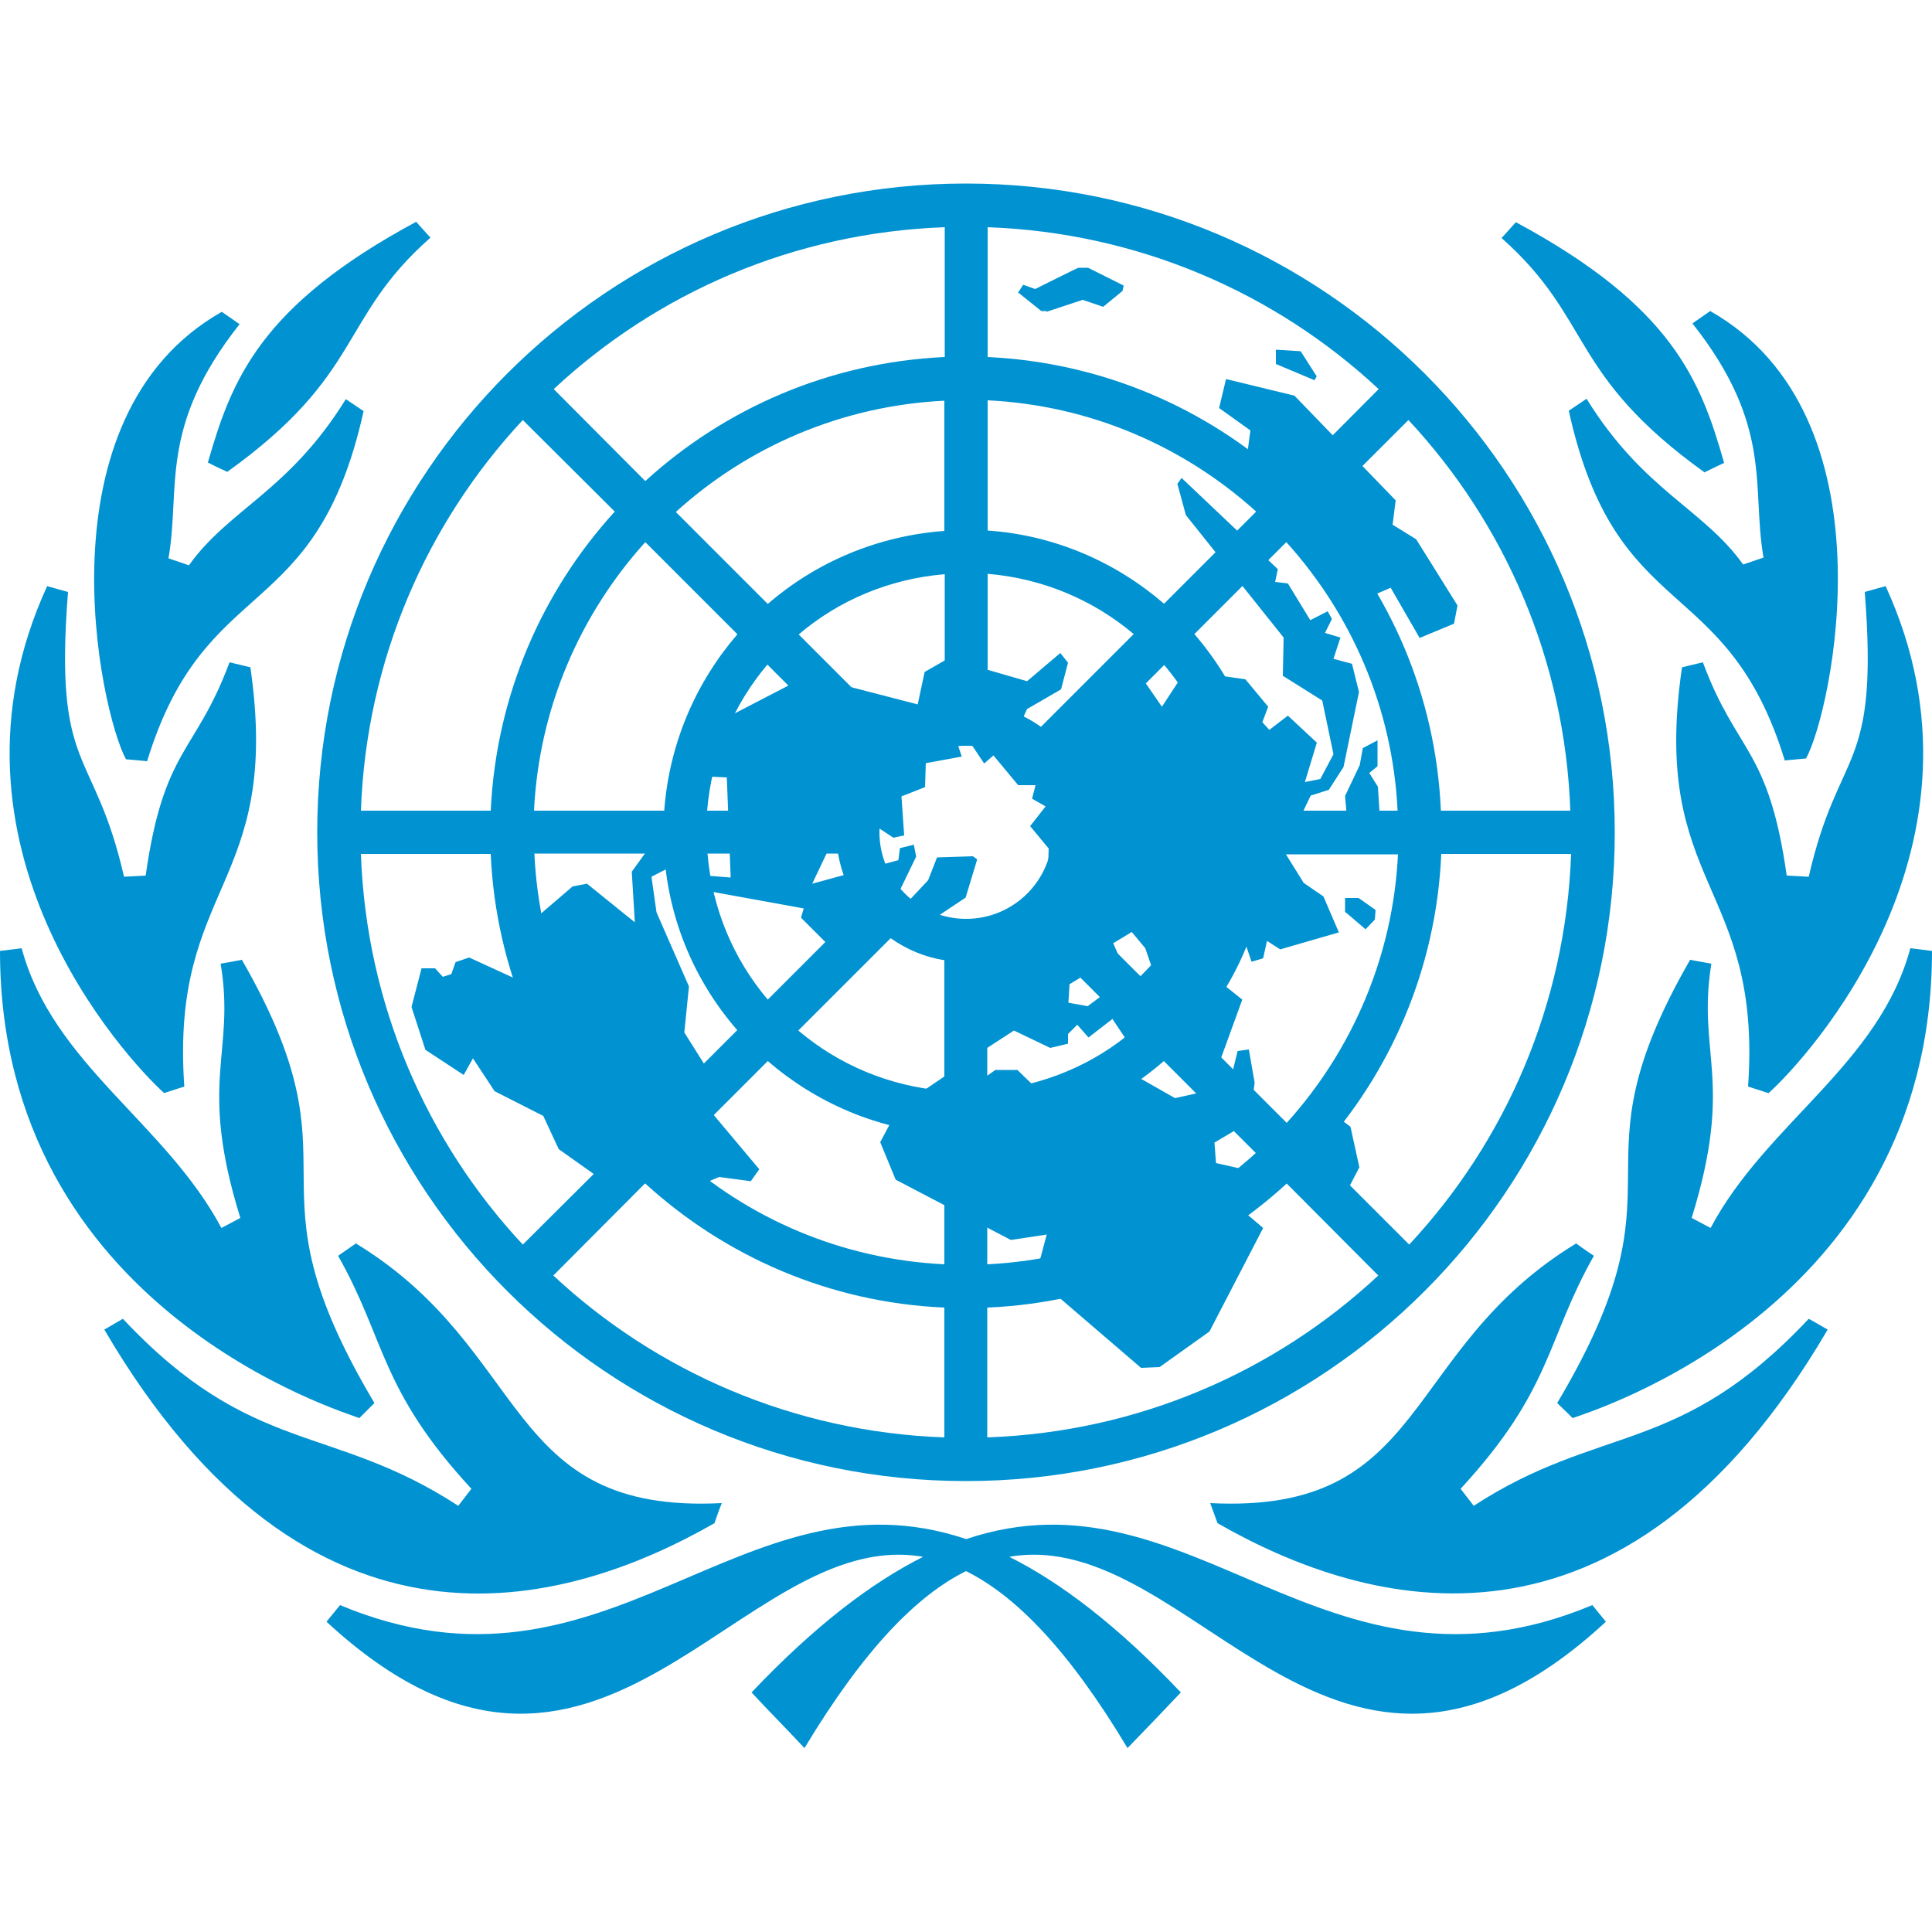
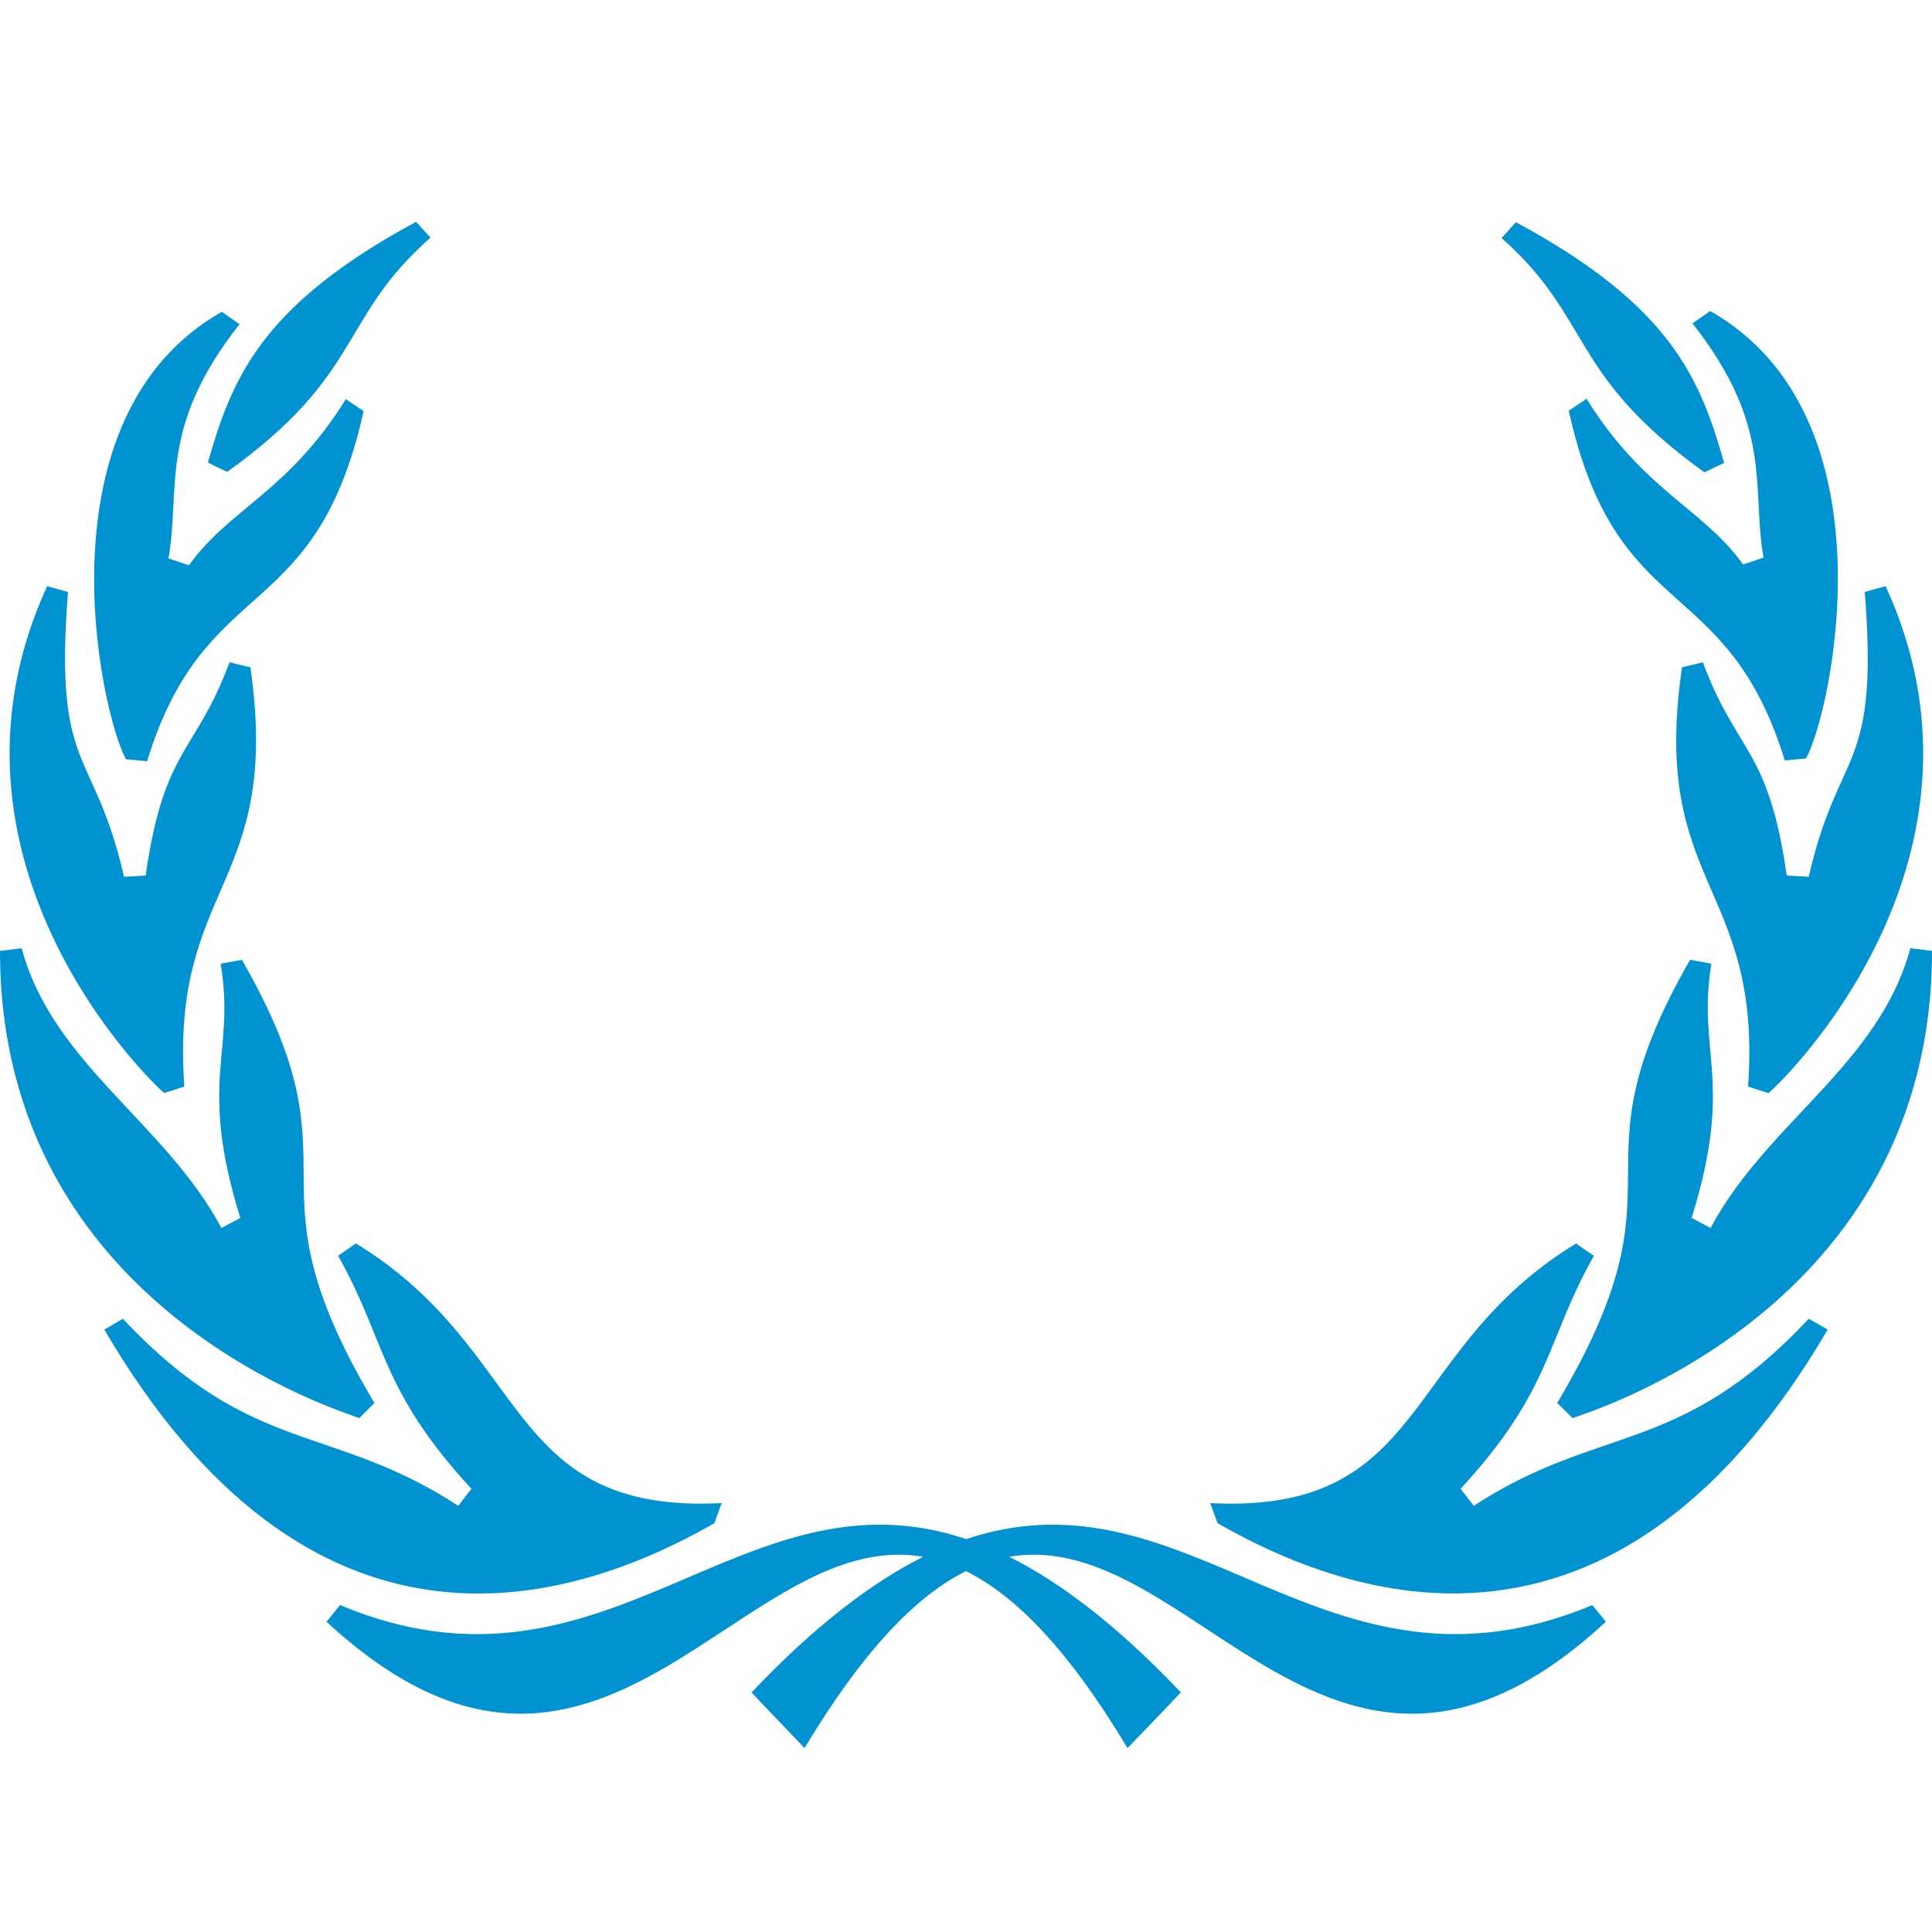
<svg xmlns="http://www.w3.org/2000/svg" id="Layer_1" data-name="Layer 1" version="1.1" viewBox="0 0 500 500">
  <defs>
    <style>
      .cls-1 {
        fill: #0092d1;
        stroke-width: 0px;
      }

      .cls-2 {
        isolation: isolate;
      }
    </style>
  </defs>
  <g class="cls-2">
    <g id="Layer_1-2" data-name="Layer 1">
      <g>
        <path class="cls-1" d="M468,226.9l-5.6-.3c-4.7-33.2-12.9-31.5-21.7-55.2l-5.4,1.3c-8.3,56.9,20.8,55.9,17.1,108.5l5.3,1.7c10-9,61-64.3,30.3-131.2-2.1.6-3.4.9-5.4,1.5,3.7,47.3-6.7,39.6-14.5,73.7M437.4,248.4c-32.4,56.3,1,55.2-34.4,114.7,1.9,1.8,4,3.9,4,3.9,3.6-1.4,93-28.1,93-120.9l-5.6-.7c-8.1,30.1-37.3,45.3-51.7,72.4l-4.9-2.6c11.1-35.8,1.3-42.4,5.1-65.8-1.8-.3-5.5-1-5.5-1M441.2,122.2c2.6-1.3,5-2.4,5-2.4-6.1-21.4-13.4-40.5-53.9-62.3-1.3,1.5-3.7,4.1-3.7,4.1,23.8,21.1,17.1,35.2,52.6,60.7M451.2,146.2c-10.4-14.6-25.8-19.1-40.6-43l-4.6,3.1c12.3,55.8,40.8,41.4,55.9,90.5,3-.3,5.5-.5,5.5-.5,6.7-12.2,23.2-88.6-24.8-115.8l-4.6,3.2c21.1,26.7,15.2,42.4,18.4,60.6,0,0-5.3,1.8-5.3,1.8ZM381.4,389.7l-3.4-4.4c23.8-25.8,22.1-38.4,34.5-60.3,0,0-3-2-4.6-3.2-45.6,27.8-37.9,70.1-94.7,67.2.8,2.2,1.9,5.2,1.9,5.2,38.9,22.3,104.8,40.5,157.9-50.1-2.2-1.3-4.9-2.8-4.9-2.8-33.5,35.7-53.8,27-86.7,48.4M250,398.3c-58.5-19.6-92.6,46.1-162,17.1l-3.5,4.3c70.5,65.2,106.6-25.1,154.4-16.8-13.3,6.7-27.9,17.7-44.4,35.1,5.2,5.6,7.8,8.1,13.7,14.4,15.4-25.6,29.1-39.5,41.8-45.8,12.7,6.3,26.4,20.1,41.8,45.8,6-6.2,8.5-8.8,13.8-14.4-16.5-17.4-31.2-28.5-44.4-35.1,47.9-8.3,84,82,154.4,16.8l-3.5-4.3c-69.4,29-103.5-36.7-162-17.1M184.9,394.2s1-3,1.9-5.2c-56.8,2.9-49.1-39.4-94.7-67.2-1.7,1.2-4.6,3.2-4.6,3.2,12.4,21.9,10.7,34.5,34.5,60.3l-3.4,4.4c-33-21.5-53.3-12.7-86.8-48.4,0,0-2.6,1.5-4.8,2.8,53.1,90.7,118.9,72.4,157.9,50.1M42.4,282.9l5.3-1.7c-3.7-52.7,25.3-51.6,17.1-108.5l-5.4-1.3c-8.8,23.7-17,22-21.7,55.2l-5.6.3c-7.8-34-18.2-26.4-14.5-73.7-2.1-.6-3.2-.9-5.4-1.5-30.7,66.9,20.3,122.2,30.3,131.2M58.7,122.2c35.6-25.5,28.8-39.6,52.7-60.7,0,0-2.4-2.6-3.7-4.1-40.5,21.8-47.8,41-53.9,62.3,0,0,2.3,1.2,5,2.4M93,367s2.1-2.1,3.9-3.9c-35.4-59.5-2-58.5-34.3-114.7,0,0-3.7.7-5.5,1,3.9,23.4-6,30.1,5.1,65.8l-4.9,2.6c-14.5-27.2-43.6-42.4-51.7-72.4l-5.6.7c0,92.9,89.4,119.4,93,120.9M38.1,196.9c15.1-49.1,43.6-34.7,56-90.5l-4.6-3.1c-14.8,23.9-30.2,28.4-40.6,43l-5.3-1.8c3.2-18.2-2.7-33.9,18.4-60.6l-4.6-3.2c-48,27.2-31.5,103.5-24.8,115.8,0,0,2.5.2,5.5.5" />
-         <path class="cls-1" d="M250,47.5c-92.7,0-167.9,75.1-167.9,167.9s75.2,167.9,167.9,167.9,167.9-75.2,167.9-167.9S342.7,47.5,250,47.5M406.5,209.8h-33.6c-1.3-29.8-13.2-56.8-32.1-77.4l23.7-23.7c24.9,26.7,40.5,62.1,41.9,101.1M333,124.5c-20.6-18.8-47.6-30.7-77.4-32.1v-33.6c39,1.4,74.5,17,101.2,41.9l-23.7,23.8h0ZM272.4,215.4c0,12.4-10,22.4-22.4,22.4s-22.4-10.1-22.4-22.4,10-22.4,22.4-22.4,22.4,10,22.4,22.4M244.4,182.3c-5.1.9-9.8,2.9-13.8,5.8l-23.9-23.9c10.3-8.8,23.4-14.4,37.8-15.6v33.8h0ZM230.5,242.8c4.1,2.9,8.8,4.9,13.9,5.7v33.8c-14.4-1.2-27.4-6.8-37.8-15.6l23.9-23.9h0ZM255.6,248.5c5.1-.8,9.8-2.8,13.8-5.7l23.9,23.9c-10.3,8.8-23.4,14.4-37.8,15.6v-33.8h0ZM269.4,188.1c-4.1-2.9-8.7-4.9-13.8-5.8v-33.8c14.3,1.2,27.4,6.8,37.8,15.6l-23.9,23.9h0ZM244.4,137.4c-17.4,1.3-33.2,8.1-45.7,18.9l-23.8-23.8c18.5-16.8,42.8-27.5,69.5-28.8v33.7h0ZM222.6,196c-2.9,4.1-4.8,8.8-5.7,13.8h-33.9c1.2-14.3,6.8-27.4,15.6-37.8l23.9,23.9h0ZM216.9,221c.9,5.1,2.9,9.8,5.7,13.8l-23.9,23.9c-8.8-10.4-14.4-23.4-15.6-37.8h33.8ZM198.7,274.6c12.4,10.7,28.2,17.7,45.7,18.9v33.7c-26.7-1.3-50.9-11.9-69.5-28.8l23.8-23.8h0ZM255.6,293.5c17.4-1.2,33.2-8.1,45.6-18.9l23.8,23.8c-18.5,16.8-42.8,27.5-69.5,28.8v-33.7h0ZM277.4,234.8c2.9-4,4.8-8.8,5.7-13.8h33.8c-1.2,14.3-6.9,27.4-15.6,37.8l-23.9-23.9h0ZM283.1,209.8c-.9-5.1-2.9-9.8-5.7-13.8l23.9-23.9c8.8,10.4,14.4,23.4,15.6,37.8h-33.8ZM301.2,156.2c-12.4-10.7-28.2-17.7-45.6-18.9v-33.7c26.7,1.3,50.9,12,69.5,28.8l-23.8,23.8h0ZM244.4,92.4c-29.8,1.4-56.8,13.3-77.4,32.1l-23.7-23.8c26.7-24.9,62.1-40.5,101.2-41.9v33.6ZM190.8,164.2c-10.7,12.4-17.6,28.2-18.9,45.6h-33.7c1.3-26.7,12-50.9,28.8-69.5l23.8,23.8ZM171.9,221c1.2,17.4,8.1,33.2,18.9,45.6l-23.8,23.8c-16.8-18.5-27.5-42.8-28.7-69.5h33.7ZM167,306.3c20.6,18.8,47.6,30.8,77.4,32.1v33.6c-39-1.4-74.5-17-101.2-41.9,0,0,23.7-23.8,23.7-23.8ZM255.6,338.4c29.8-1.3,56.8-13.2,77.4-32.1l23.7,23.8c-26.7,24.9-62.1,40.5-101.2,41.9v-33.6ZM309.2,266.7c10.8-12.4,17.7-28.2,18.9-45.6h33.7c-1.3,26.6-12,50.9-28.8,69.5,0,0-23.8-23.8-23.8-23.8ZM328,209.8c-1.2-17.4-8.1-33.2-18.9-45.7l23.8-23.8c16.8,18.6,27.5,42.8,28.8,69.5h-33.7ZM135.3,108.7l23.8,23.7c-18.8,20.6-30.7,47.6-32.1,77.4h-33.6c1.4-39,17-74.4,41.9-101.1M93.4,221h33.6c1.3,29.8,13.3,56.8,32.1,77.4l-23.8,23.7c-24.9-26.7-40.5-62.1-41.9-101.1M364.7,322.1l-23.7-23.7c18.8-20.6,30.7-47.6,32-77.4h33.6c-1.4,39-17,74.4-41.9,101.1" />
-         <path class="cls-1" d="M270.8,80.7l9.4-3.1,5.3,1.8,5-4.1.3-1.4-9.2-4.6h-2.5c0-.1-11.2,5.5-11.2,5.5l-3.1-1.1-1.3,2,6,4.8h1.4,0ZM340.7,97.3l-4.1-6.4-6.4-.4v3.7l10,4.2.6-1.1h0ZM366.4,139.5l-6-3.7.8-6.3-26.2-27.1-17.7-4.3-1.8,7.5,8.1,5.8-1.9,14.3,7.4,1.3,4.6,5.3,1.3,9.7,7.5,3.1,7.3,11.4,10.1-4.4,7.5,13,8.9-3.7.9-4.7-10.8-17.3h0ZM348.1,232.5v3.5c.1,0,5.3,4.5,5.3,4.5l2.4-2.5.2-2.5-4.4-3.1h-3.5c0,.1,0,.1,0,.1ZM354.3,200.1l2.2-1.8v-6.7l-3.8,2-.8,4.4-3.8,8,.7,8,8.8,5.3-1-15.7-2.2-3.5h0ZM253,222.5l-1.2-.9-9.3.3-2.3,5.9-7.7,8.2,5.7,4.1,11.7-7.8,3-9.9h0ZM343.4,286.8l-1.7.6,1,3.5-2.3,3.4-.9,9.6,2.6,3.2,7.2-.2,2.5-4.8-2.3-10.5-6.4-4.8h0ZM318.4,251.9l3.5-8.9,2,5.9,3-.9,1-4.5,3.4,2.2,15.2-4.4-4-9.3-5.1-3.5-5.1-8.2,6.9-14.4,4.7-1.5,3.8-5.9,4-19.4-1.8-7.3-4.8-1.3,1.8-5.5-4-1.2,1.8-3.6-1.1-2-4.5,2.3-5.8-9.5-3.3-.4.7-3.3-24.9-23.6-1.1,1.5,2.2,8.1,25.3,31.7-.2,9.9,10.2,6.4,2.9,13.9-3.4,6.4-4,.8,3.1-10.2-7.5-7-4.8,3.7-1.8-2,1.5-4-5.9-7.1-15.5-2.2-6.1,9.3-7.8-11.3-5.4,1,3.7,1.8-2.4,5.6-4.4.6-8.6,8.9h-6.4l-5.1-2.7,1.5-3.3,8.8-5.1,1.8-6.9-2-2.5-8.6,7.3-20.4-5.9-6.1,3.5-1.8,8.4-28.6-7.4-24.5,12.7-1.5,3.1-5.3-.9-3.7,13.2-1,9.6-9.4,13,.8,13.1-12.4-10-3.7.7-9.1,7.8-1.4,7.5,1.5,6.4-3.4,3.3-14.4-6.6-3.5,1.2-1.1,3.1-2.2.7-2-2.2h-3.5l-2.6,10,3.6,11.1,9.9,6.5,2.4-4.3,5.6,8.5,12.6,6.4,4,8.6,14.1,10,7.9-2,8.9,3.7,10.6-4.5,8.2,1.1,2.2-3.1-17.3-20.6,4-5.1-6.1-9.7,1.2-11.9-8.4-19.2-1.3-9.2,7.4-3.8,7.9-22.1,4.2.2,1,25.9-9.1-.7-1.8,10.6,3.5,2.2,2.6-8.4,23.7,4.3-.7,2.4,9.3,9.3,15.8-15.4,4.7-9.7-.6-3.1-3.6.9-.4,3.1-22.3,6.1,7.9-16.6,6.9.6,6.2,4.1,2.8-.6-.7-10.1,6.1-2.4.2-6.2,9.3-1.7-2.6-7.8,4.1-1.9,6.7,3.5-6,2.6,3.6,5.4,2.4-2.1,6.4,7.7h4.5l-.9,3.5,3.5,2-4,5.1,4.8,5.8-.2,5.9h3.1l-5.3,9.5-6.9-.2-11.5,19.9,2.3,2.1-2,1.6-.2,2.9,2.9,4-6.7.9.9,10,14.6-9.5,9.4,4.5,4.6-1.1v-2.5l2.4-2.4,2.9,3.3,6.2-4.8,3.2,4.8-4.3,5.8-10.4,4.2-.2,3.7-9.3-1.8-3.6-3.5h-5.7l-3.1,2.2-8.2-1.8-13.7,9.3-4.8,9,4,9.7,29.8,15.6,9.3-1.4-2.2,8.2,4.7,7.5,21.9,18.8,4.8-.2,12.9-9.2,13.9-26.8-4-3.4,7.3-9.9-15.5-3.5-.4-5.3,9.1-5.4,1.3-10.1-1.5-8.6-2.9.4-1.8,7.3-1.5,2-12.9,2.9-15.5-8.8,2.4-4.2,23.7,6.2,6.8-18.7-4.5-3.6-3.4.5-10.3,4.2,1.3-2.4,14-5.5h0ZM285.5,257.4l-4,3-5-.9.3-4.8,3-1.8,6.3,2.4-.7,2h0ZM295.2,252.7l-4.8-3.3-2.3-5.3,4.8-2.9,3.5,4.2,1.5,4.4-2.8,2.9h.1Z" />
      </g>
    </g>
  </g>
</svg>